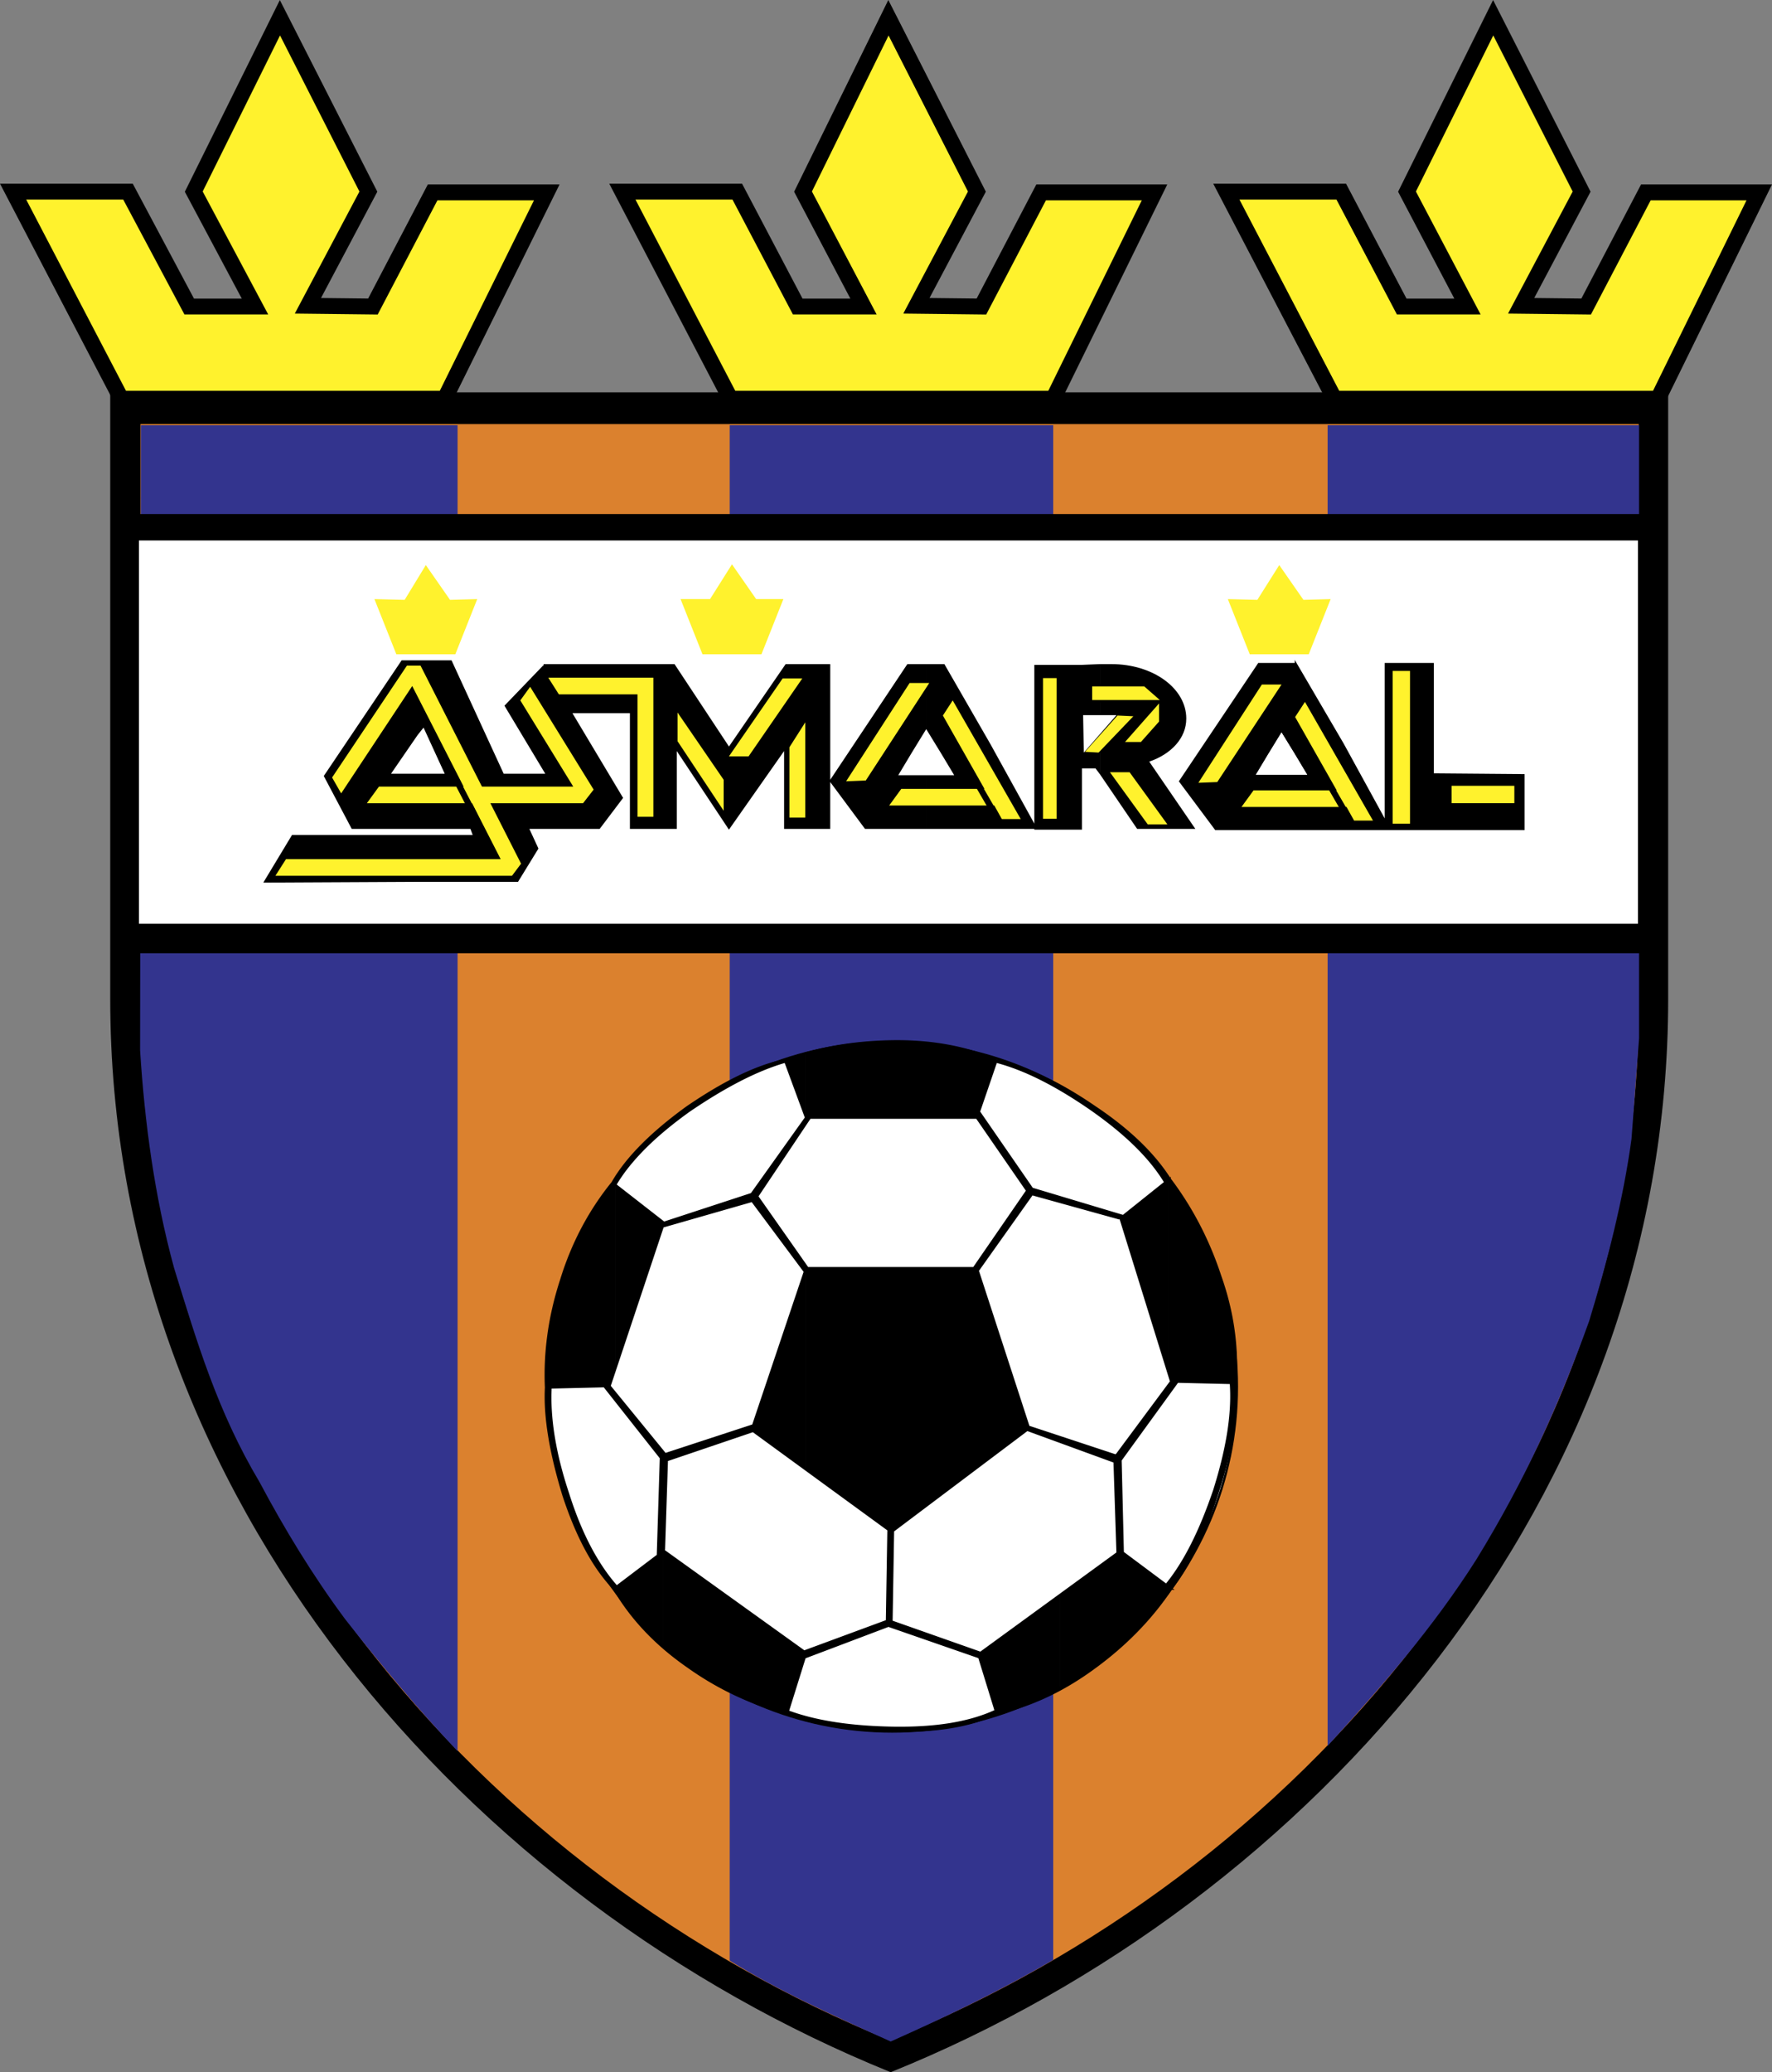
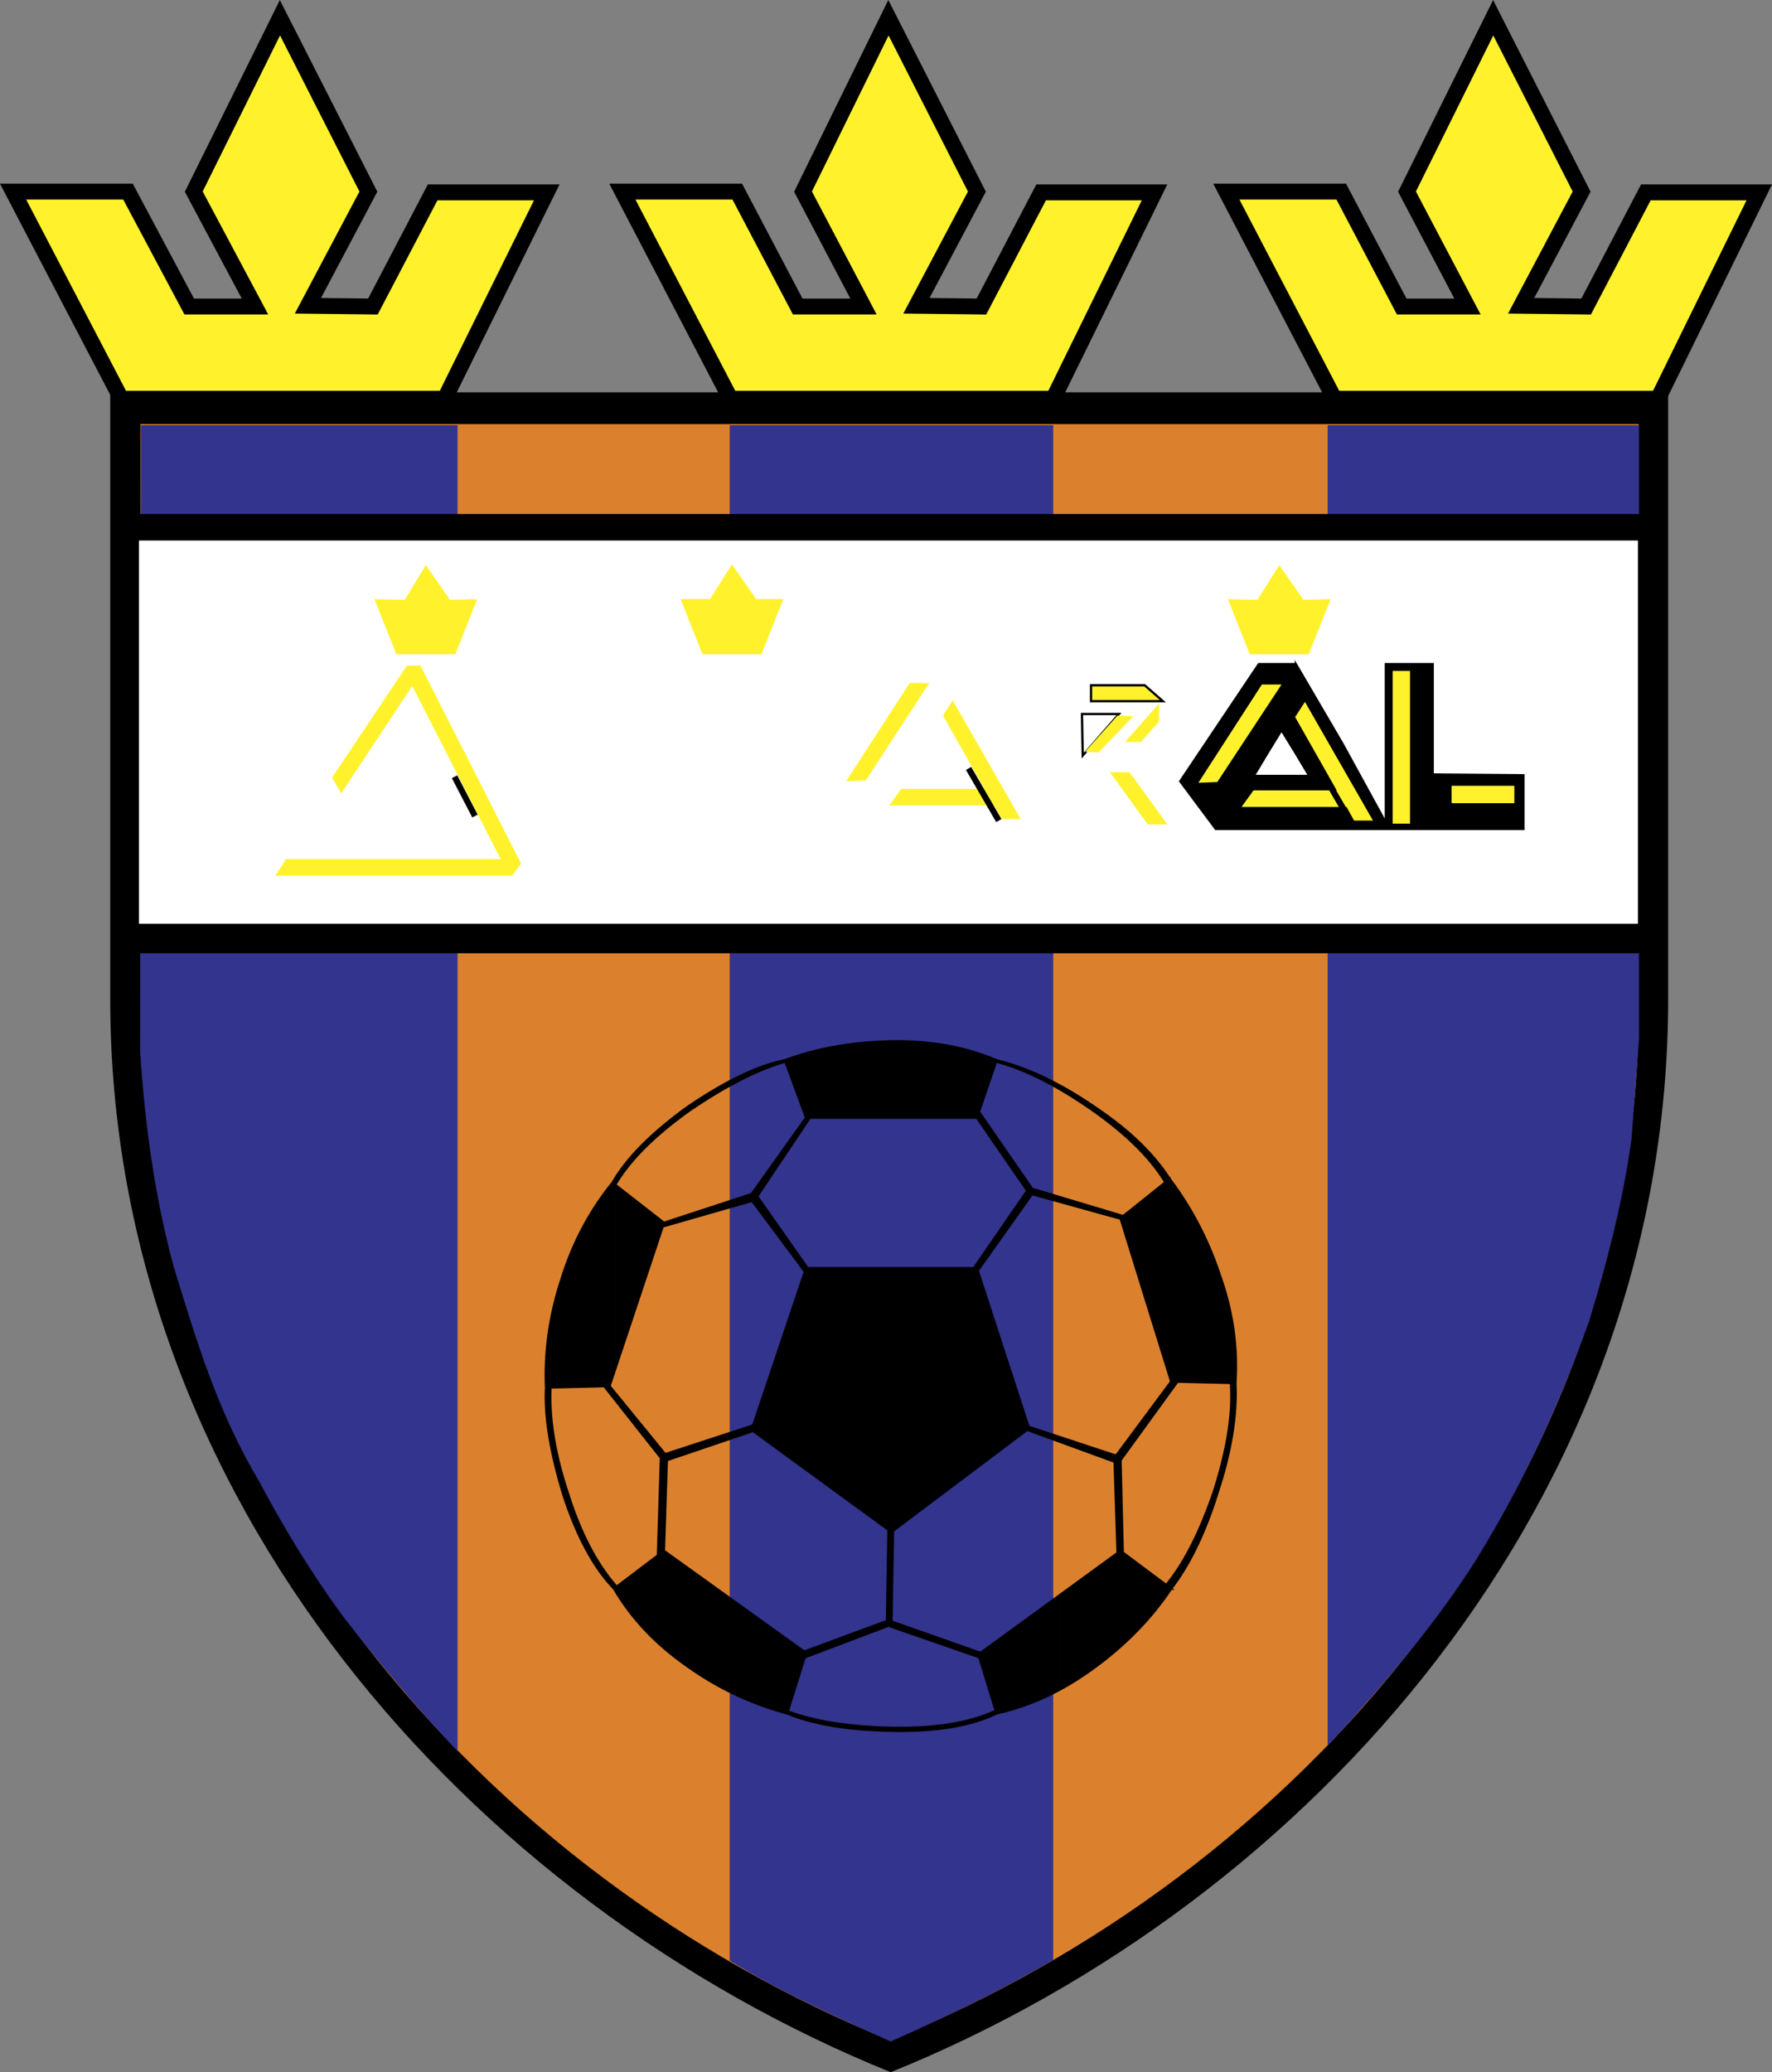
<svg xmlns="http://www.w3.org/2000/svg" width="2138" height="2500" viewBox="0 0 183.053 214.047">
  <rect x="0" y="0" width="183.053" height="214.047" fill="#808080" stroke="none" />
  <g stroke="#000" stroke-width=".234">
    <path d="M172.21 40.644v62.548c0 51.538-36.78 93.159-80.197 110.729-43.339-17.57-80.509-59.113-80.509-110.729V40.644H172.21z" />
    <path d="M169.399 43.688v60.363c0 49.742-35.53 89.879-77.463 106.825-41.777-16.945-77.542-57.083-77.542-106.825V43.688h155.005z" fill="#db812e" />
  </g>
  <g fill="#33348e">
    <path d="M75.38 202.521c5.31 3.28 11.089 5.856 16.633 8.355 5.778-2.577 11.323-5.232 16.789-8.434V43.923H75.38v158.598zM137.148 180.343c5.623-6.168 10.933-12.259 15.384-19.288 5.075-8.277 8.511-15.93 11.634-24.598 1.875-6.169 3.514-12.494 4.374-18.819l.78-10.386v-63.33h-32.172v136.421zM14.472 108.501c.469 7.419 1.484 15.072 3.514 22.49 2.343 7.575 4.451 14.759 8.824 22.099 2.577 4.841 5.466 9.605 8.824 14.134 3.67 4.686 7.497 9.293 11.635 13.665V43.923H14.55l-.078 64.578z" />
  </g>
  <g stroke="#000" stroke-width=".234">
    <path d="M13.301 53.215h157.191V98.35H13.301z" />
    <path fill="#fff" d="M14.237 55.714H169.32v39.825H14.237z" />
  </g>
  <g fill="#fff22d" stroke="#000" stroke-width="1.64">
    <path d="M91.779 1.833l-8.824 17.96 6.247 11.87h-6.794l-6.246-11.87h-11.87L75.459 41.19h33.343l10.465-21.318h-11.715l-6.168 11.791-6.716-.078 6.248-11.792zM154.25 1.833l-8.902 17.96 6.247 11.87h-6.794l-6.246-11.87h-11.87l11.166 21.397h33.422l10.464-21.318h-11.714l-6.169 11.791-6.715-.078 6.247-11.792zM28.918 1.833l-8.902 17.96 6.325 11.87h-6.794l-6.325-11.87H1.353L12.52 41.19h33.421l10.542-21.318H44.692l-6.169 11.791-6.715-.078 6.246-11.792z" />
  </g>
  <g>
-     <path d="M92.169 178.859c19.601 0 35.608-16.008 35.608-35.608 0-19.678-16.008-35.608-35.608-35.608-19.6 0-35.608 15.931-35.608 35.608 0 19.601 16.008 35.608 35.608 35.608z" fill="#fff" stroke="#000" stroke-width=".234" />
    <path d="M120.828 121.777l-.156.078v-.391c.078.079.156.157.156.313zm-.156 42.792v-.546l.312.078c1.874-2.421 3.514-5.779 4.841-10.073 1.406-4.295 1.952-7.965 1.796-11.167h-.469c.234 3.202-.39 6.872-1.718 11.088-1.327 3.982-2.89 7.184-4.763 9.527v.468l.312.157c-.077.156-.233.313-.311.468zm0-20.459v-1.015l.312-.391.546.157-.858 1.249zm0-2.342l.312.937 6.638.157c.234-3.593-.235-7.263-1.562-11.011-1.25-3.827-3.045-7.184-5.232-10.073l-.156.078v19.912zm0-19.913l-.312.234a13.492 13.492 0 0 0-2.108-2.733v-.781c.937.937 1.796 1.952 2.421 2.889v.391zm0 0l-2.421 1.952v10.308l2.421 7.653v-19.913zm0 21.24v1.015l-2.421 3.202v-.937l2.421-3.28zm0 20.381v.468l-2.421-1.795v5.388c.937-.938 1.718-1.952 2.421-2.968v-.546l-.312-.156c.155-.157.234-.312.312-.391zm-2.421-44.12a23.234 23.234 0 0 0-2.42-2.343v-.625a16.429 16.429 0 0 1 2.42 2.186v.782zm0 4.451v10.308l-2.42-7.809v-.546l2.42-1.953zm0 22.568v.937l-2.42 3.28v-.938l2.42-3.279zm0 15.774v5.388c-.702.859-1.562 1.64-2.42 2.42v-9.683l2.42 1.875zm-2.42-1.875l.156.157-.156-4.842v4.685zm0-34.592l.156-.078-.156-.079v.157zm0-8.668c-.157-.234-.391-.391-.625-.546v-.625c.234.156.468.312.625.547v.624zm0 8.511v.157l-.235.156-.39-.078v-.39l.625.155zm0 .234l-.078.078.078.468v-.546zm0 23.895v.938l-.078.234.078 4.763v4.686l-.078-.234-.312.156-.234-7.652v-1.952l.624-.939zm0 10.62l-.078-.078-.547.391v9.917c.234-.156.468-.39.625-.546v-9.684zm-.625-9.761l.079-.155h-.079v.155zm0-34.046c-.78-.703-1.639-1.328-2.577-1.953-1.093-.702-2.109-1.405-3.124-1.952v-.391a36.994 36.994 0 0 1 3.592 2.187c.703.468 1.405.938 2.108 1.484v.625h.001zm0 8.903v.39l-5.7-1.64v-.468l5.7 1.718zm0 24.988v.155l-.078.079v.39l-5.622-2.107v-.391l5.7 1.874zm0 .234h-.078l.078 1.952v-1.952zm0 9.995v9.917c-.703.625-1.405 1.171-2.108 1.718-1.249.859-2.42 1.641-3.592 2.343v-9.838l5.7-4.14zm-5.701-48.025c-1.171-.704-2.187-1.25-3.28-1.718v-.234c1.093.39 2.188.938 3.28 1.561v.391zm0 11.089v.468l-3.202-.859-.079-.156v.702l.391-.468-.312-.078-.079-.156v-.859l.391.546 2.89.86zm0 24.832v.391l-3.28-1.171v-.079l.234-.078-.156-.156 3.202 1.093zm0 16.243v9.838c-1.093.546-2.187 1.016-3.28 1.484v-8.98l3.28-2.342zm-3.28-17.102l.079-.078-.079-.234v.312zm0-36.78c-1.093-.468-2.186-.937-3.279-1.171v-.156c1.093.234 2.186.624 3.279 1.093v.234zm0 11.402v.859l-.078-.157-4.138 6.013v.859l4.216-6.013v-.702l-4.216-6.091v-.859l4.216 6.091zm0 25.066v.312l-4.216 3.202v-16.477l4.216 12.963zm0 .312l-.078.079h.078v-.079zm0 19.444v8.98a25.706 25.706 0 0 1-3.279.937l-.938-3.046v-3.747l4.217-3.124zm-4.216 10.386l.938-.468-.157-.234c-.234.077-.546.234-.781.312v.39zm0-65.204l.938-2.733c-.312-.157-.625-.312-.938-.391v3.124zm0-3.124v3.124l-.859 2.343v-5.779c.312.079.546.234.859.312zm0 7.029v.859l-.859-1.171v-.78l.079-.079.78 1.171zm0 12.806v.859l-.859 1.093v-.702l.859-1.25zm0 5.388v16.477l-.859.625V131.85l.859 2.499zm0 35.843v3.747l-.859-2.654v-.078h.079l-.079-.079v-.312l.156-.077-.156-.079v.079l.859-.547zm0 6.872v.39a11.6 11.6 0 0 1-.859.234v-.312c.312-.078.625-.156.859-.312zm-.859-68.25v5.779l-.234.859h-8.98v-7.887h.078c3.279-.078 6.325.311 9.136 1.249zm0 6.248l-.234.39.234.391v-.781zm0 15.149v.702l-.078.235-.156-.157h-.312l.546-.78zm0 1.639l-.234-.859h-8.98v27.174l.156.079 9.058-6.793V131.85zm0 38.81v.079l-.078.156.078.391v-.078l-9.214-3.202v-.546l.156.079.156-9.293h-.156l-.156-.079v9.215l9.214 3.278zm0 .156l-.078.079.078.234v-.313zm0 6.559v.312c-2.421.782-5.466 1.172-8.98 1.094h-.234v-.312h.234c3.514.078 6.559-.312 8.98-1.094zm-9.214-69.811v7.887h-8.668l-.078-.234v-6.404c2.733-.78 5.7-1.17 8.746-1.249zm0 23.427v27.174l-8.746-6.481v-20.459l.078-.234h8.668zm0 27.175v9.215h-.156l-8.59 3.202v.078l.078.079-.078.234v-.312l.078.079-.078.234v.156l8.59-3.202.156.078v-.546l-.156-.078-.156.157.156-9.449.156.075zm0 20.303v.312c-3.358-.078-6.325-.469-8.746-1.171v-.312c2.498.702 5.466 1.093 8.746 1.171zm-8.747-47.399l.078-.234.156.156-.234-.312v.39zm0-14.915l.469-.703h-.391l-.078.079v.624zm0-7.341v6.404l-.937-2.343v-3.827c.312-.077.625-.155.937-.234zm0 6.716v.625l-.937 1.327v-.702l.937-1.25zm0 15.149v.391l-.078.234-.859-1.093v-.859l.937 1.327zm0 .547l-.937 2.655v17.179l.937.625v-20.459zm0 39.356v.078l-.078-.078h.078zm0 .078l-.937-.625v3.827l.937-2.89v.156l-.078.079.078-.234v-.313zm0 6.638v.312l-.937-.235v-.312l.937.235zm-.937-68.25v3.827l-1.171-3.358 1.171-.469zm0 7.732v.702l-4.295 6.482h-.234v.077l4.529 6.17v-.859l-3.982-5.7-.156.312h-.391v-.703l4.529-6.481zm0 17.101v17.179l-4.529-3.357v-.157l4.529-13.665zm0 36.155v3.827l-.937 3.123a27.565 27.565 0 0 1-3.592-1.171v-9.058l4.529 3.279zm0 7.028c-.312-.079-.625-.235-.937-.312v.234c.312.156.625.234.937.39v-.312zm-4.529-29.596l.078-.234-.078.077v.157zm0-36.545a22.292 22.292 0 0 1 3.358-1.25v-.156a20.385 20.385 0 0 0-3.358 1.015v.391zm0-.391v.391c-.937.468-1.952 1.015-2.967 1.561v-.468c1.015-.547 2.03-1.016 2.967-1.484zm0 12.729v.703h-.078l.078.077v-.077l-2.967.937v-.625l2.889-.937.078-.078zm0 24.051v.157l-.078.234v.156l-2.889.937v-.546l2.967-.938zm0 .234l-.078.157h.078v-.157zm0 19.21v9.058a20.741 20.741 0 0 1-2.967-1.405v-9.761l2.967 2.108zm-2.967-54.74v.468c-1.171.703-2.343 1.484-3.593 2.265-.859.625-1.64 1.25-2.342 1.875v-.546a26.788 26.788 0 0 1 2.187-1.718 48.45 48.45 0 0 1 3.748-2.344zm0 12.259v.625l-5.935 1.718v-.39l5.935-1.953zm0 23.974v.546l-5.857 2.03v-.391l-.078-.077v-.157l5.935-1.951zm0 16.398v9.761a24.571 24.571 0 0 1-3.593-2.187 18.46 18.46 0 0 1-2.342-1.795v-10.073l5.935 4.294zm-5.935-11.791l.078-2.421-.078-.077v2.498zm0-36.779v.546c-.156.078-.234.157-.312.234v-.546a1.06 1.06 0 0 1 .312-.234zm0 10.152v.39l-.312.078v-.234l.078-.157.234-.077zm0 23.972v.157l-.079-.157h.079zm0 .157l-.312-.391v10.074h.078l.234-7.184v-2.499zm0 9.995v10.073c-.156-.079-.234-.157-.312-.234v-9.996h.078l.234.157zm-.312-33.891l.078-.157-.078-.077v.234zm0-10.151v.546c-2.187 1.875-3.826 3.67-4.919 5.466v-.702c1.093-1.718 2.732-3.514 4.919-5.31zm0 9.918v.234l-4.919 14.915v-18.976l4.919 3.827zm0 .233l-.078.234h.078v-.234zm0 23.505v10.074l-.546.546.312-9.995-4.686-5.936v-.78l4.92 6.091zm0 10.229l-4.919 3.827v-.234c.078.079.078.156.156.156l-.156.079v.391a26.506 26.506 0 0 0 4.919 5.779v-9.998zm-4.92-38.575v.702l-.312-.156c.078-.156.234-.312.312-.546zm0 .781l-.312-.234c-2.343 2.89-4.139 6.247-5.311 10.074-1.25 3.826-1.718 7.574-1.562 11.088l6.56-.156.625-1.796v-18.976zm0 21.474v.78l-1.171-1.483h.547l.624.703zm0 19.913v.234l-.156.078c.078.156.078.234.156.312v-.391l-.156.078c-2.108-2.187-3.826-5.388-5.232-9.684-1.328-4.372-1.953-8.043-1.796-11.088h.469c-.156 3.045.391 6.716 1.796 10.933 1.249 4.14 2.889 7.263 4.919 9.528z" />
    <path d="M120.828 121.777l-.468.312c-1.562-2.577-4.139-5.076-7.73-7.575-3.514-2.42-6.716-4.061-9.683-4.841v-.156c3.201.781 6.637 2.42 10.151 4.841 3.513 2.343 6.09 4.842 7.73 7.419zm.156 42.324l-.625-.234c2.03-2.421 3.67-5.779 5.076-9.918 1.328-4.216 1.952-7.886 1.718-11.088h.469c.156 3.202-.391 6.872-1.796 11.167-1.327 4.294-2.968 7.652-4.842 10.073zm-39.669 12.884c2.811 1.171 6.481 1.718 10.854 1.796 4.452.078 8.043-.469 10.777-1.796l-.157-.234c-2.732 1.249-6.247 1.795-10.62 1.718-4.295-.078-7.965-.625-10.854-1.718v.234zm-24.91-33.656c-.156 3.045.469 6.716 1.796 11.088 1.406 4.296 3.124 7.497 5.232 9.684l.312-.157c-2.03-2.265-3.748-5.466-5.075-9.683-1.406-4.216-1.953-7.887-1.796-10.933h-.469v.001zm24.676-33.812v.156c-2.967.859-6.247 2.577-9.917 5.076-3.591 2.578-6.091 5.076-7.574 7.575l-.312-.156c1.483-2.577 4.06-5.154 7.73-7.809 3.67-2.5 7.028-4.218 10.073-4.842zm39.747 12.26c2.187 2.889 3.982 6.247 5.232 10.073 1.327 3.749 1.796 7.418 1.562 11.011l-6.638-.157-5.232-16.867 5.076-4.06zm.156 42.324l-5.232-3.905-14.681 10.698 1.875 6.091c3.513-.78 6.872-2.343 10.151-4.764 3.202-2.341 5.857-5.075 7.887-8.12zm-39.669 12.884a31.646 31.646 0 0 1-10.152-4.764c-3.28-2.265-5.856-4.919-7.73-8.121l5.154-3.905 14.681 10.542-1.953 6.248zm-24.91-33.656c-.156-3.514.312-7.262 1.562-11.088 1.171-3.827 2.968-7.184 5.311-10.074l5.31 4.138-5.622 16.868-6.561.156zm24.676-33.812c3.358-1.25 7.028-1.875 10.932-1.953 3.983-.078 7.653.547 10.933 1.953l-2.03 5.935H83.268l-2.187-5.935zm11.011 58.02l-.312-.157-.156.157.156-9.449.312.156h.156l-.156 9.293zm-8.981 3.67l8.668-3.28 9.449 3.28-.157-.312.234-.156-9.526-3.358-8.668 3.202.156.157-.156.467zm-5.466-47.243l5.466 7.34.156-.468.156.156-5.154-7.34-.156.312h-.468zm5.623-8.512l-5.623 7.887-9.058 2.967-.156.391 9.526-2.732 5.701-8.512h-.39v-.001zm-14.369 35.374v-.391l-.156-.234 9.059-2.967-.156.468v.156l-8.747 2.968zm-6.481-7.653l5.857 7.418-.312 9.995.625-.546.312-9.605-5.934-7.262h-.548zm43.729-20.225l-5.543 8.043h.312l.156.157 5.544-7.809-.312-.078-.157-.313zm9.839 2.656l-.391.234-9.292-2.577-5.388-7.809.312-.468 5.388 7.809 9.371 2.811zm-.702 24.754l-.157.234v.39l-8.98-3.279.312-.157-.156-.156 8.981 2.968zm.702 10.073l-.234-.391-.312.156-.312-9.604 5.857-7.887.546.157-5.778 7.964.233 9.605zm-15.07-29.44H83.268l-5.623 16.711 14.447 10.542 14.212-10.698-5.388-16.555z" fill="none" stroke="#000" stroke-width=".234" />
  </g>
  <g>
    <path fill="none" stroke="#000" stroke-width=".234" d="M132.385 75.392l-1.484 2.421-1.405 2.343h5.778l-1.405-2.343z" />
    <path d="M133.869 68.599h-1.484v6.793l1.484 2.421 1.405 2.343h-2.89v5.466h24.988v-5.544l-9.37-.079v-11.4h-4.842v16.398l-4.451-8.122-4.84-8.276zm-1.484 0h-2.343l-8.121 12.104 3.671 4.92h6.793v-5.466h-2.889l1.406-2.343 1.483-2.421v-6.794z" />
    <path d="M133.869 68.599h-3.827l-8.121 12.104 3.671 4.92h31.781v-5.544l-9.37-.079V68.6h-4.842v16.398l-4.451-8.122-4.841-8.277zm-1.484 6.793l-1.483 2.421-1.406 2.343h5.779l-1.405-2.343-1.485-2.421z" fill="none" stroke="#000" stroke-width=".234" />
-     <path d="M113.644 79.999l3.827 5.623h6.013l-4.763-6.95c2.265-.78 3.826-2.42 3.826-4.45 0-3.125-3.436-5.623-7.73-5.623h-1.171v5.154h1.952l-1.952 2.187v4.059zM106.85 85.7h4.92v-6.325h1.405l.468.624v-4.06l-1.795 2.107-.078-4.294h1.874v-5.154l-1.874.078h-4.92v16.399l-4.529-8.2-4.764-8.277h-1.874v6.716l1.484 2.42 1.406 2.343h-2.89v5.544h11.167v.079zM95.684 68.599h-1.952l-7.965 11.948V68.599H81.16l-5.856 8.512-5.623-8.512h.234H56.172l-.078.234v-.077l-3.983 4.138 4.217 7.028h-4.295l-5.388-11.713H43.13v7.73l.625-.782 2.186 4.764H43.13v5.7h5.466l.234.625h-5.7v4.841h10.385l2.108-3.436-.938-2.03h7.263l2.42-3.202-5.232-8.747h5.935V85.62h4.841v-8.043l5.389 8.121 5.7-8.121v8.043h4.764v-4.841l3.592 4.841h6.325v-5.544h-2.889l1.405-2.343 1.484-2.42v-6.714zm-52.554-.39h-1.64l-8.043 11.947 2.889 5.466h6.794v-5.7h-2.733l.156-.234 2.577-3.748v-7.731zm0 18.038H30.167l-2.967 4.92 15.228-.078h.703v-4.842z" />
    <path fill="none" stroke="#000" stroke-width=".234" d="M115.596 73.752h-3.826l.078 4.295z" />
-     <path fill="#fff22d" d="M67.494 84.372V70.004H56.64l1.092 1.718h8.122v12.65zM69.993 76.563l4.763 7.185v-3.201l-4.763-6.95zM77.333 78.125l5.544-8.042h-2.03l-5.544 8.042zM81.549 84.451h1.64v-9.84l-1.64 2.577z" />
-     <path fill="#fff22d" stroke="#000" stroke-width=".234" d="M107.631 69.927h1.641v14.758h-1.641z" />
    <path fill="#fff22d" d="M118.563 85.153h2.031l-3.905-5.388h-2.03z" />
    <path fill="#fff22d" stroke="#000" stroke-width=".234" d="M112.707 72.425h7.418l-1.874-1.639h-5.544z" />
    <path fill="#fff22d" d="M117.861 76.642l1.874-2.109v-1.874l-3.515 3.983zM143.864 69.302h1.796v15.774h-1.796zM149.955 81.17h6.481v1.796h-6.481zM43.989 58.369l-2.186 3.592-3.124-.077 2.265 5.7H47.035l2.264-5.7-2.811.077zM75.615 58.291l-2.265 3.593h-3.045l2.264 5.7H78.66l2.265-5.7h-2.811zM132.151 58.369l-2.264 3.592-3.047-.077 2.265 5.7H135.196l2.264-5.7-2.811.077zM42.584 70.863l9.136 17.883H29.542l-1.092 1.717h24.441l.937-1.25-10.385-20.458h-1.406l-7.731 11.557.937 1.64zM112.083 77.657l1.405.077 3.592-3.748-1.64-.077zM123.795 80.858l1.953-.077 6.637-10.074h-2.031zM134.806 72.503l-1.015 1.561 4.294 7.576h-8.589l-1.25 1.717h10.855l.781 1.406h1.951z" />
    <path fill="none" stroke="#000" stroke-width=".625" d="M139.569 84.919l-3.123-5.388" />
    <g>
      <path fill="#fff22d" d="M87.406 80.702l2.031-.078 6.559-10.074h-2.03zM98.417 72.347l-1.015 1.562 4.294 7.574h-8.589l-1.25 1.718h10.854l.782 1.405h1.952z" />
      <path fill="none" stroke="#000" stroke-width=".625" d="M103.18 84.763l-3.123-5.388" />
    </g>
-     <path fill="#fff22d" d="M37.898 82.967h22.333l1.094-1.405-6.559-10.621-1.016 1.406 5.466 8.902H39.148z" />
    <g>
      <path fill="none" stroke="#000" stroke-width=".625" d="M49.064 84.294l-2.107-4.06" />
    </g>
  </g>
</svg>